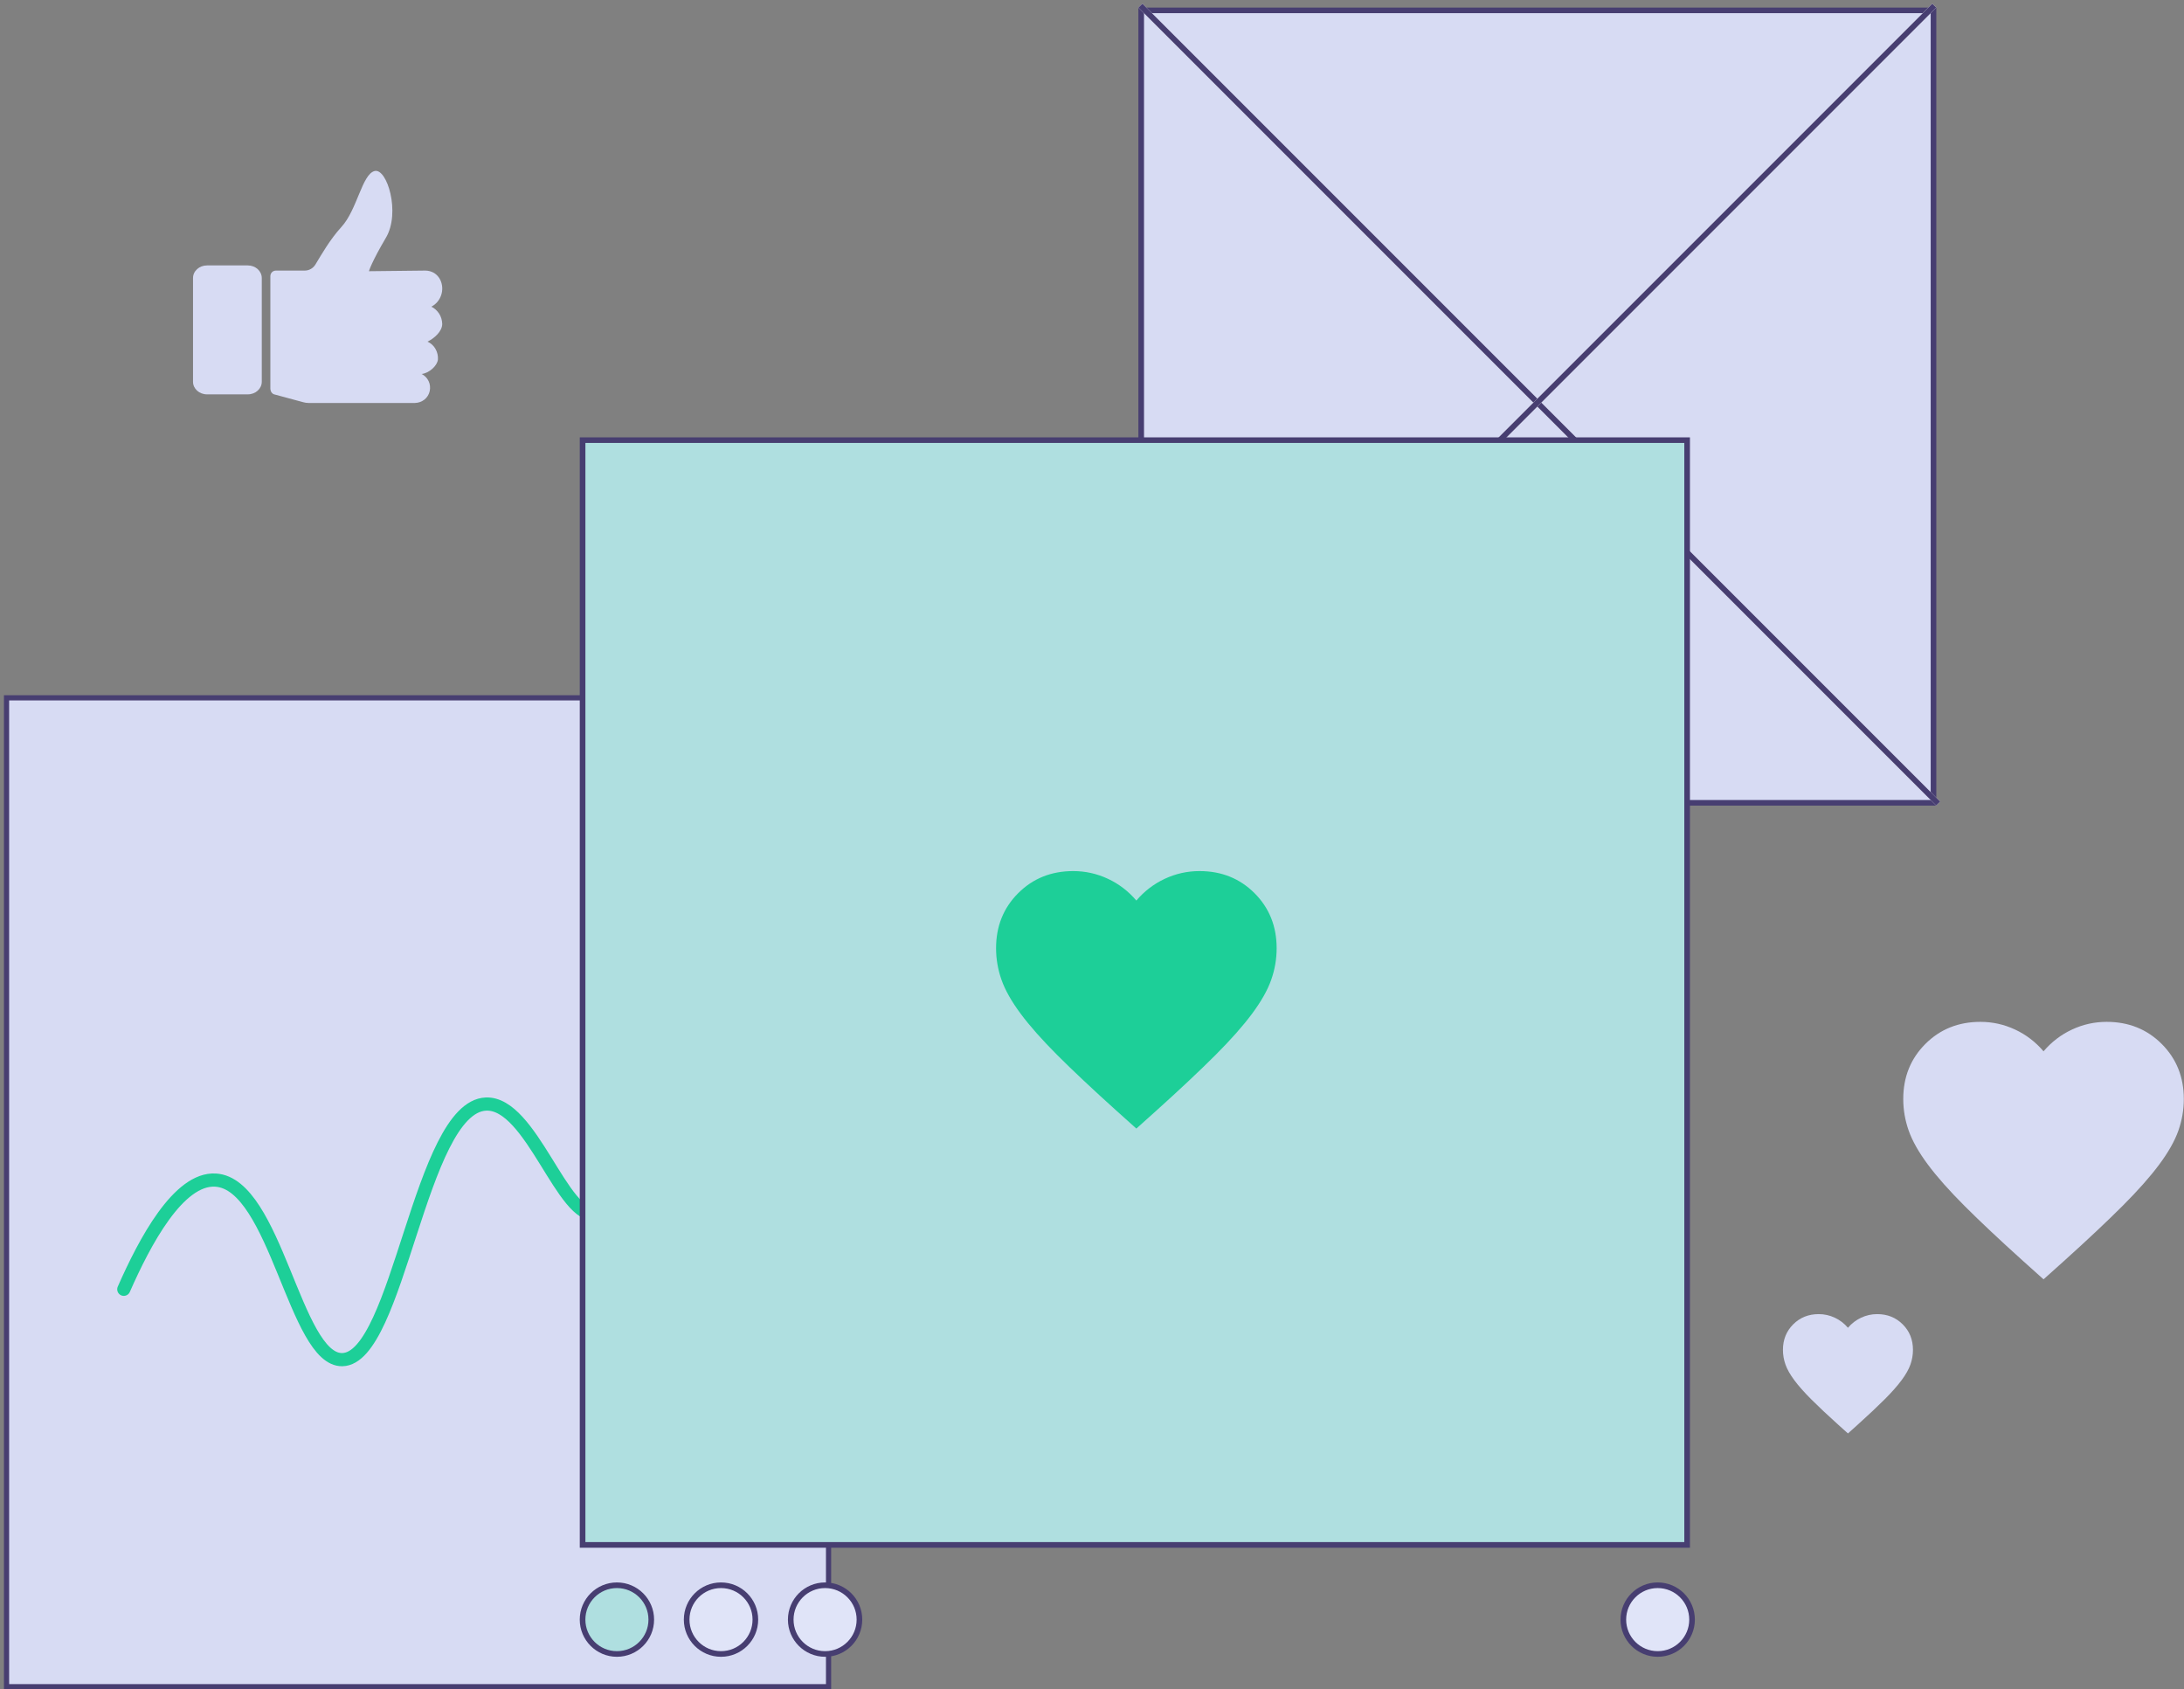
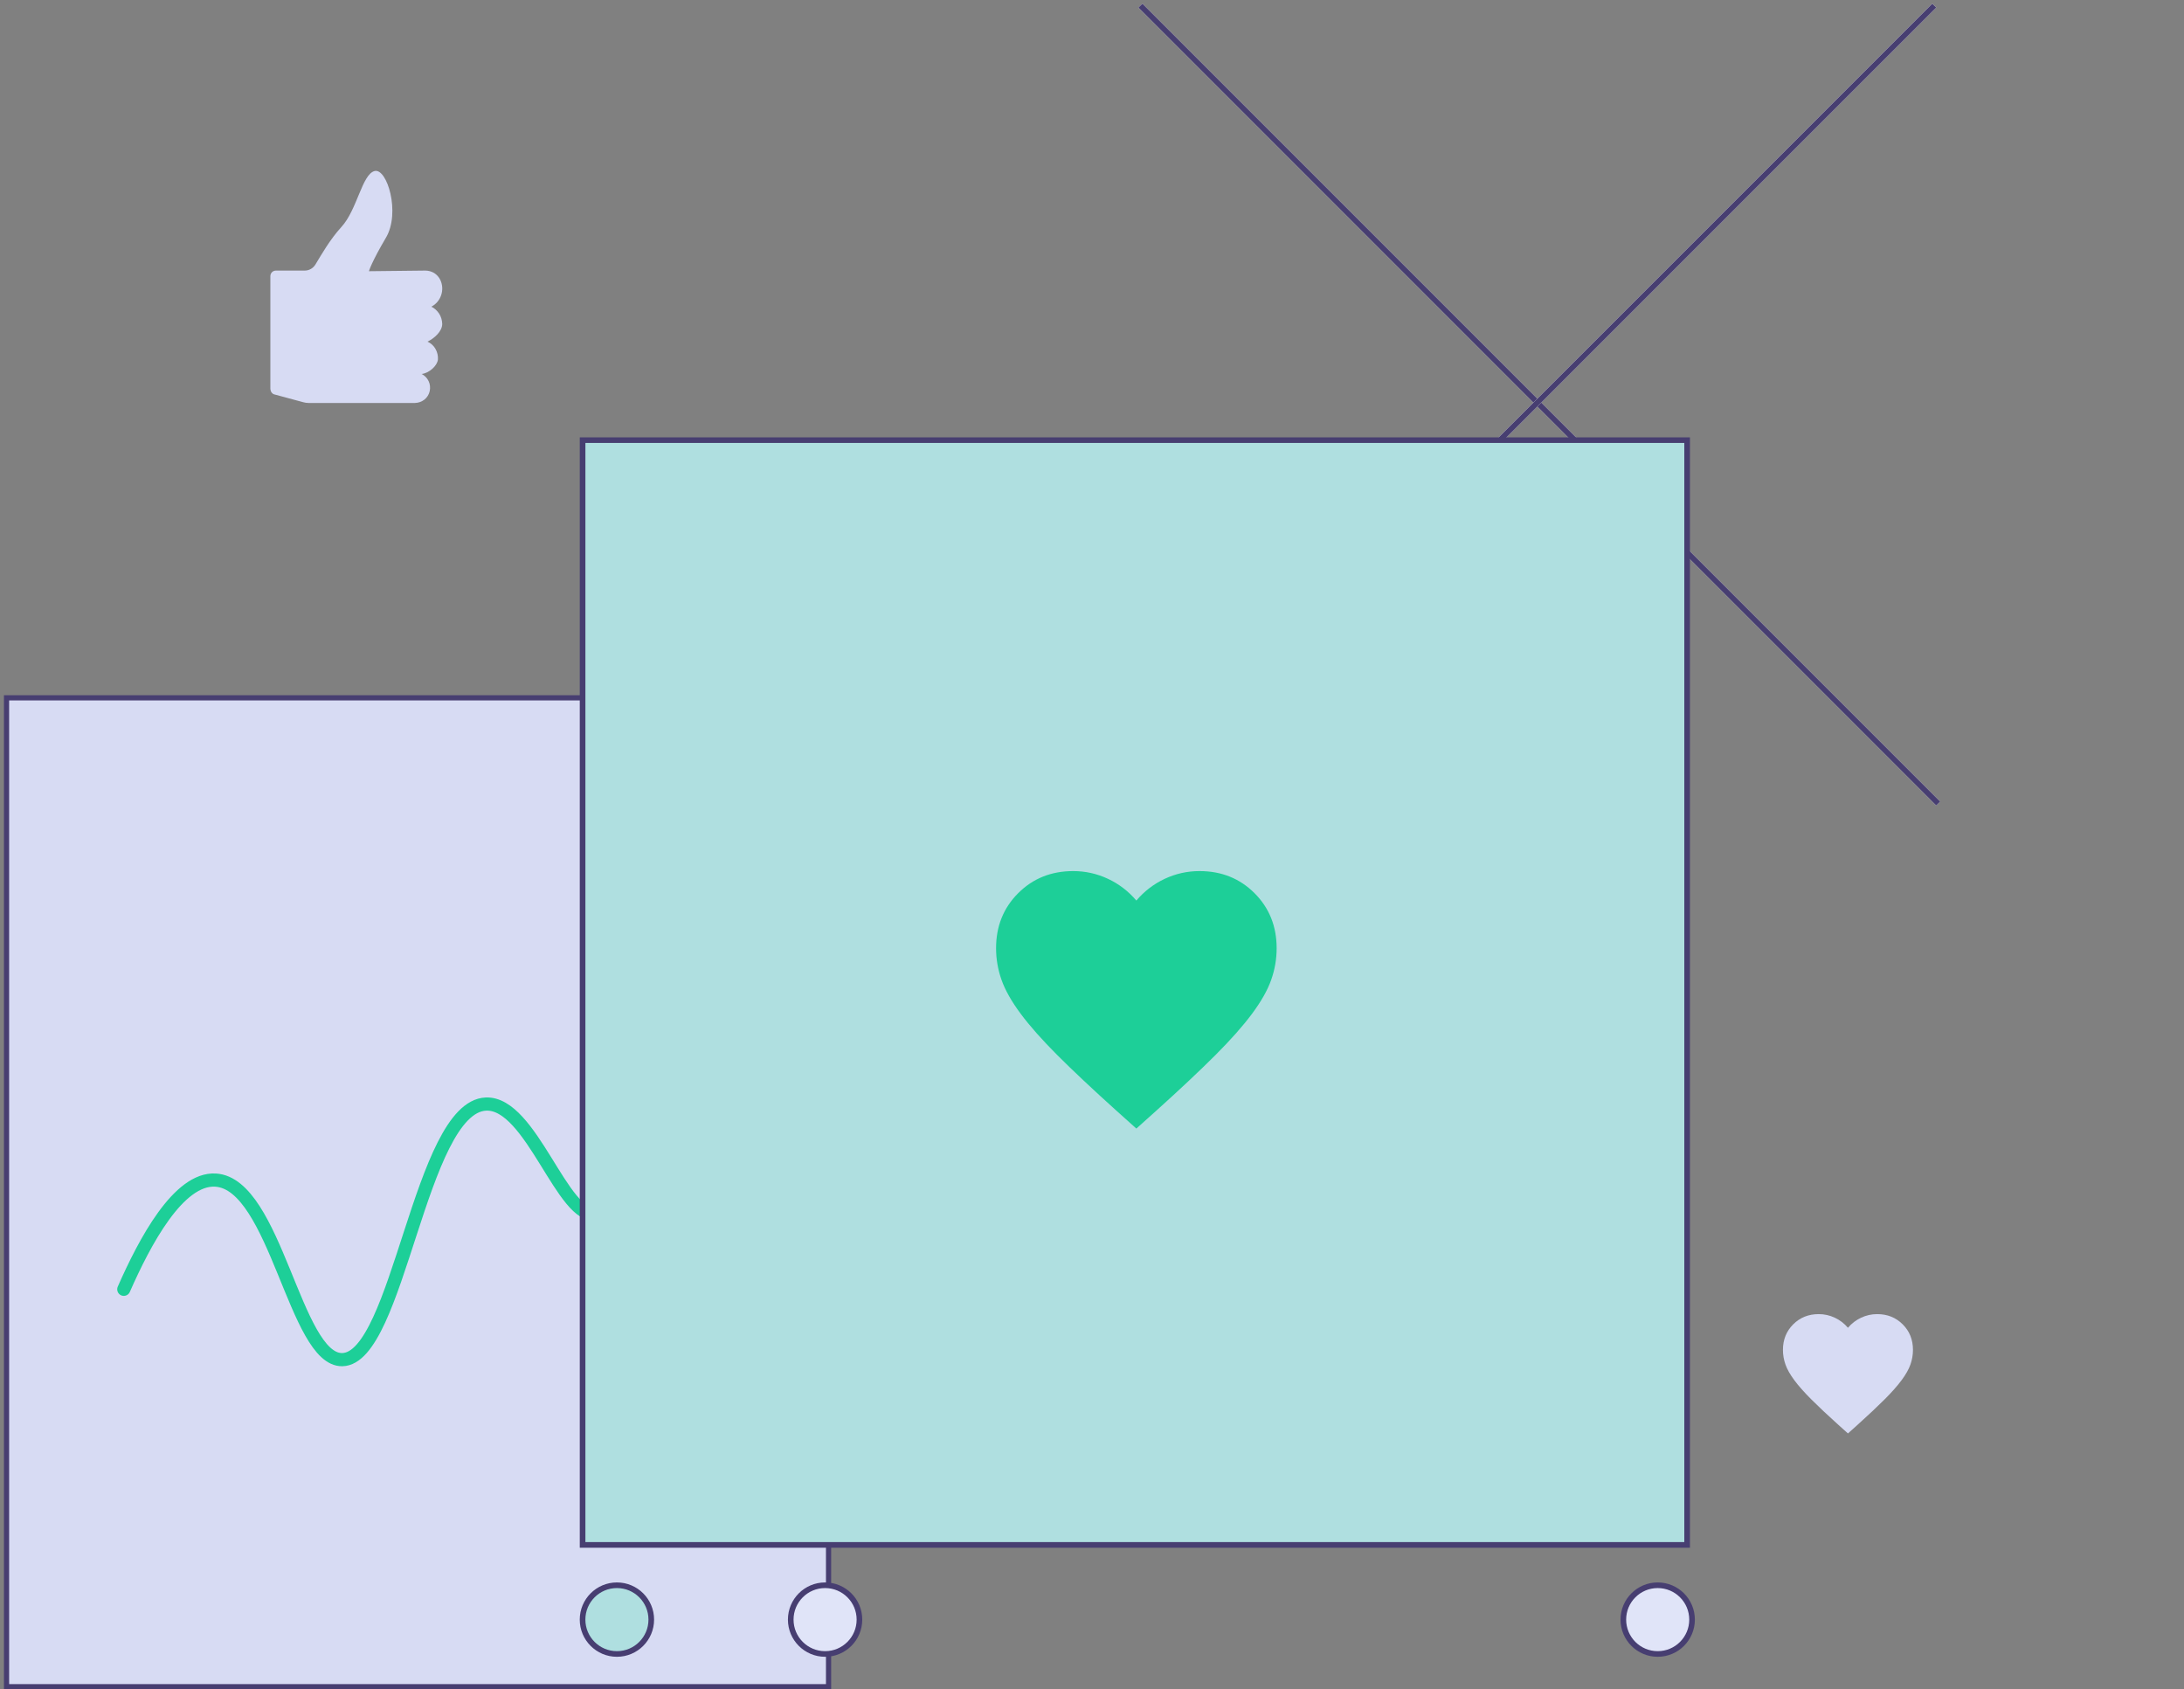
<svg xmlns="http://www.w3.org/2000/svg" width="375" height="290" viewBox="0 0 375 290" fill="none">
  <rect x="0" y="0" width="375" height="290" fill="#808080" stroke="none" />
  <rect x="142.266" y="119.793" width="169.762" height="141.143" transform="rotate(90 142.266 119.793)" fill="#D7DBF3" stroke="#473E71" stroke-width="0.891" />
  <path d="M21.256 221.331C24.802 213.269 30.637 202.188 37.026 202.587C47.362 203.236 50.657 233.51 58.756 233.41C68.439 233.285 72.111 190.058 83.429 189.534C91.276 189.185 96.633 209.625 102.418 208.377C109.284 206.88 106.165 177.33 116.226 174.584C117.508 174.26 118.866 174.335 120.124 174.784" stroke="#1DCF98" stroke-width="2.262" stroke-miterlimit="10" stroke-linecap="round" />
-   <rect x="331.989" y="1.779" width="136.041" height="136.041" transform="rotate(90 331.989 1.779)" fill="#D7DBF3" stroke="#473E71" stroke-width="0.967" />
  <line y1="-0.483" x2="193.758" y2="-0.483" transform="matrix(0.707 0.707 -0.722 0.691 195.463 1.296)" stroke="white" stroke-width="0.966" />
  <line y1="-0.483" x2="193.758" y2="-0.483" transform="matrix(0.707 0.707 -0.722 0.691 195.463 1.296)" stroke="#473E71" stroke-width="0.966" />
  <line y1="-0.483" x2="193.758" y2="-0.483" transform="matrix(-0.707 0.707 0.722 0.691 332.471 1.296)" stroke="white" stroke-width="0.966" />
  <line y1="-0.483" x2="193.758" y2="-0.483" transform="matrix(-0.707 0.707 0.722 0.691 332.471 1.296)" stroke="#473E71" stroke-width="0.966" />
  <circle cx="105.927" cy="278.038" r="5.899" fill="#AFDFE0" stroke="#473E71" stroke-width="0.966" />
-   <circle cx="123.8" cy="278.038" r="5.899" fill="#E0E4F8" stroke="#473E71" stroke-width="0.966" />
  <circle cx="141.671" cy="278.038" r="5.899" fill="#E0E4F8" stroke="#473E71" stroke-width="0.966" />
  <circle cx="284.632" cy="278.038" r="5.899" fill="#E0E4F8" stroke="#473E71" stroke-width="0.966" />
  <rect x="289.685" y="75.561" width="189.653" height="189.653" transform="rotate(90 289.685 75.561)" fill="#AFDFE0" stroke="#473E71" stroke-width="0.967" />
  <path d="M195.116 193.739L191.624 190.608C187.569 186.954 184.217 183.803 181.567 181.153C178.918 178.504 176.81 176.125 175.245 174.018C173.679 171.91 172.585 169.973 171.963 168.207C171.34 166.44 171.029 164.634 171.029 162.787C171.029 159.013 172.294 155.862 174.823 153.333C177.352 150.804 180.504 149.539 184.277 149.539C186.365 149.539 188.352 149.981 190.239 150.864C192.126 151.747 193.751 152.992 195.116 154.597C196.481 152.992 198.107 151.747 199.994 150.864C201.881 149.981 203.868 149.539 205.956 149.539C209.729 149.539 212.881 150.804 215.41 153.333C217.939 155.862 219.204 159.013 219.204 162.787C219.204 164.634 218.892 166.44 218.27 168.207C217.648 169.973 216.554 171.91 214.988 174.018C213.423 176.125 211.315 178.504 208.665 181.153C206.016 183.803 202.664 186.954 198.609 190.608L195.116 193.739Z" fill="#1DCF98" />
-   <path d="M350.882 219.622L347.389 216.49C343.335 212.837 339.983 209.686 337.333 207.036C334.683 204.387 332.576 202.008 331.01 199.9C329.445 197.793 328.351 195.856 327.728 194.089C327.106 192.323 326.795 190.516 326.795 188.67C326.795 184.896 328.059 181.745 330.589 179.216C333.118 176.686 336.269 175.422 340.043 175.422C342.13 175.422 344.118 175.863 346.004 176.747C347.891 177.63 349.517 178.874 350.882 180.48C352.247 178.874 353.873 177.63 355.76 176.747C357.647 175.863 359.634 175.422 361.721 175.422C365.495 175.422 368.646 176.686 371.175 179.216C373.705 181.745 374.969 184.896 374.969 188.67C374.969 190.516 374.658 192.323 374.036 194.089C373.414 195.856 372.32 197.793 370.754 199.9C369.188 202.008 367.081 204.387 364.431 207.036C361.781 209.686 358.429 212.837 354.375 216.49L350.882 219.622Z" fill="#D7DBF3" />
  <path d="M317.3 246.078L315.681 244.626C313.802 242.933 312.248 241.473 311.02 240.245C309.793 239.017 308.816 237.915 308.09 236.938C307.365 235.961 306.858 235.064 306.569 234.245C306.281 233.426 306.137 232.589 306.137 231.733C306.137 229.984 306.723 228.524 307.895 227.352C309.067 226.18 310.527 225.594 312.276 225.594C313.244 225.594 314.165 225.798 315.039 226.208C315.913 226.617 316.667 227.194 317.3 227.938C317.932 227.194 318.686 226.617 319.56 226.208C320.434 225.798 321.355 225.594 322.323 225.594C324.072 225.594 325.532 226.18 326.704 227.352C327.876 228.524 328.462 229.984 328.462 231.733C328.462 232.589 328.318 233.426 328.03 234.245C327.741 235.064 327.234 235.961 326.509 236.938C325.783 237.915 324.807 239.017 323.579 240.245C322.351 241.473 320.797 242.933 318.918 244.626L317.3 246.078Z" fill="#D7DBF3" />
-   <path d="M42.543 45.565H35.547C34.214 45.565 33.143 46.53 33.143 47.732V65.534C33.143 66.735 34.214 67.7 35.547 67.7H42.543C43.877 67.7 44.948 66.735 44.948 65.534V47.732C44.948 46.53 43.877 45.565 42.543 45.565Z" fill="#D7DBF3" />
  <path d="M63.356 46.558L73.024 46.45C73.572 46.45 74.098 46.6 74.562 46.879C75.025 47.179 75.383 47.587 75.615 48.08C75.994 48.894 76.036 49.838 75.741 50.695C75.446 51.553 74.835 52.26 74.056 52.646C74.604 52.903 75.067 53.332 75.404 53.847C75.741 54.361 75.91 54.983 75.931 55.605C75.931 56.891 74.562 58.092 73.403 58.649C73.972 58.906 74.456 59.335 74.772 59.892C75.088 60.45 75.236 61.072 75.194 61.715C75.088 62.787 73.698 64.052 72.392 64.202C72.919 64.459 73.34 64.888 73.593 65.424C73.846 65.96 73.909 66.56 73.782 67.139C73.656 67.718 73.34 68.232 72.877 68.597C72.413 68.961 71.866 69.154 71.276 69.175H52.951C52.657 69.175 52.362 69.132 52.067 69.047L47.138 67.718C46.927 67.675 46.759 67.546 46.633 67.374C46.506 67.203 46.443 66.989 46.422 66.774V47.415C46.422 47.158 46.527 46.901 46.696 46.729C46.864 46.558 47.117 46.45 47.37 46.45H52.319C52.678 46.45 53.035 46.365 53.373 46.172C53.688 46 53.962 45.721 54.152 45.421C55.163 43.749 56.658 41.112 58.617 38.968C61.334 36.01 62.156 29.943 64.304 29.364C66.453 28.785 68.812 36.524 66.263 40.812C63.736 45.1 63.356 46.536 63.356 46.536V46.558Z" fill="#D7DBF3" />
</svg>